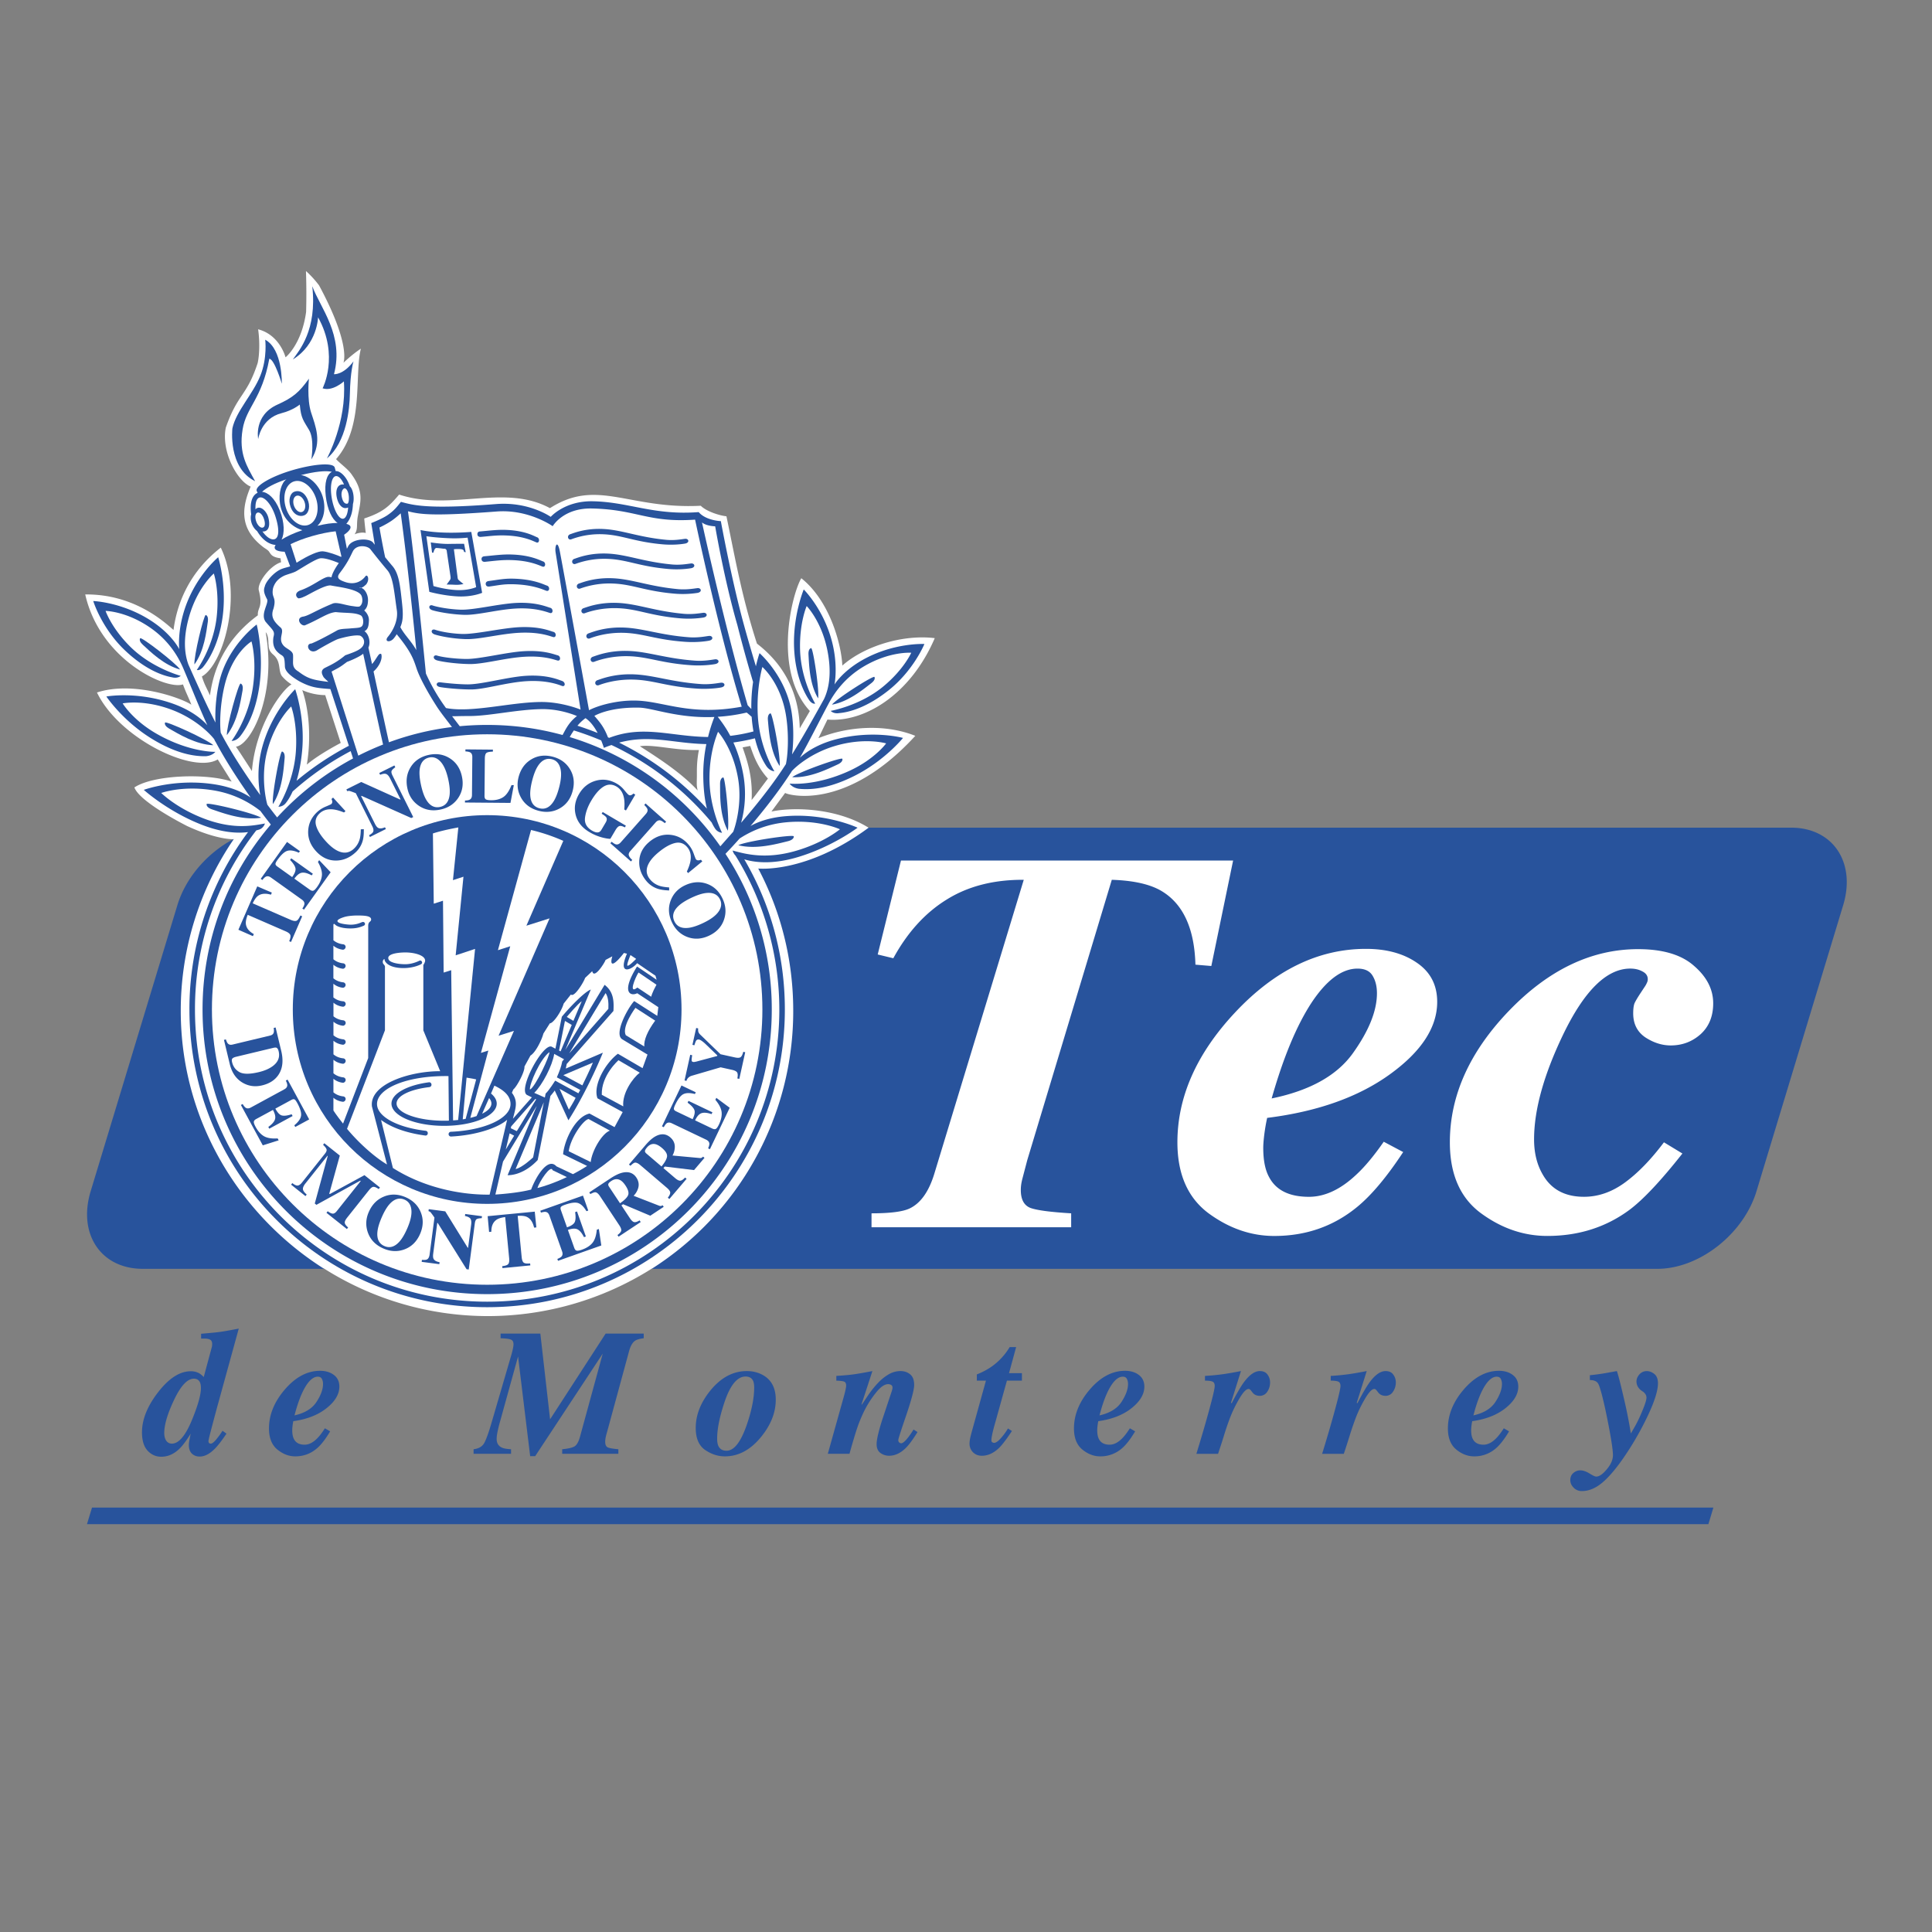
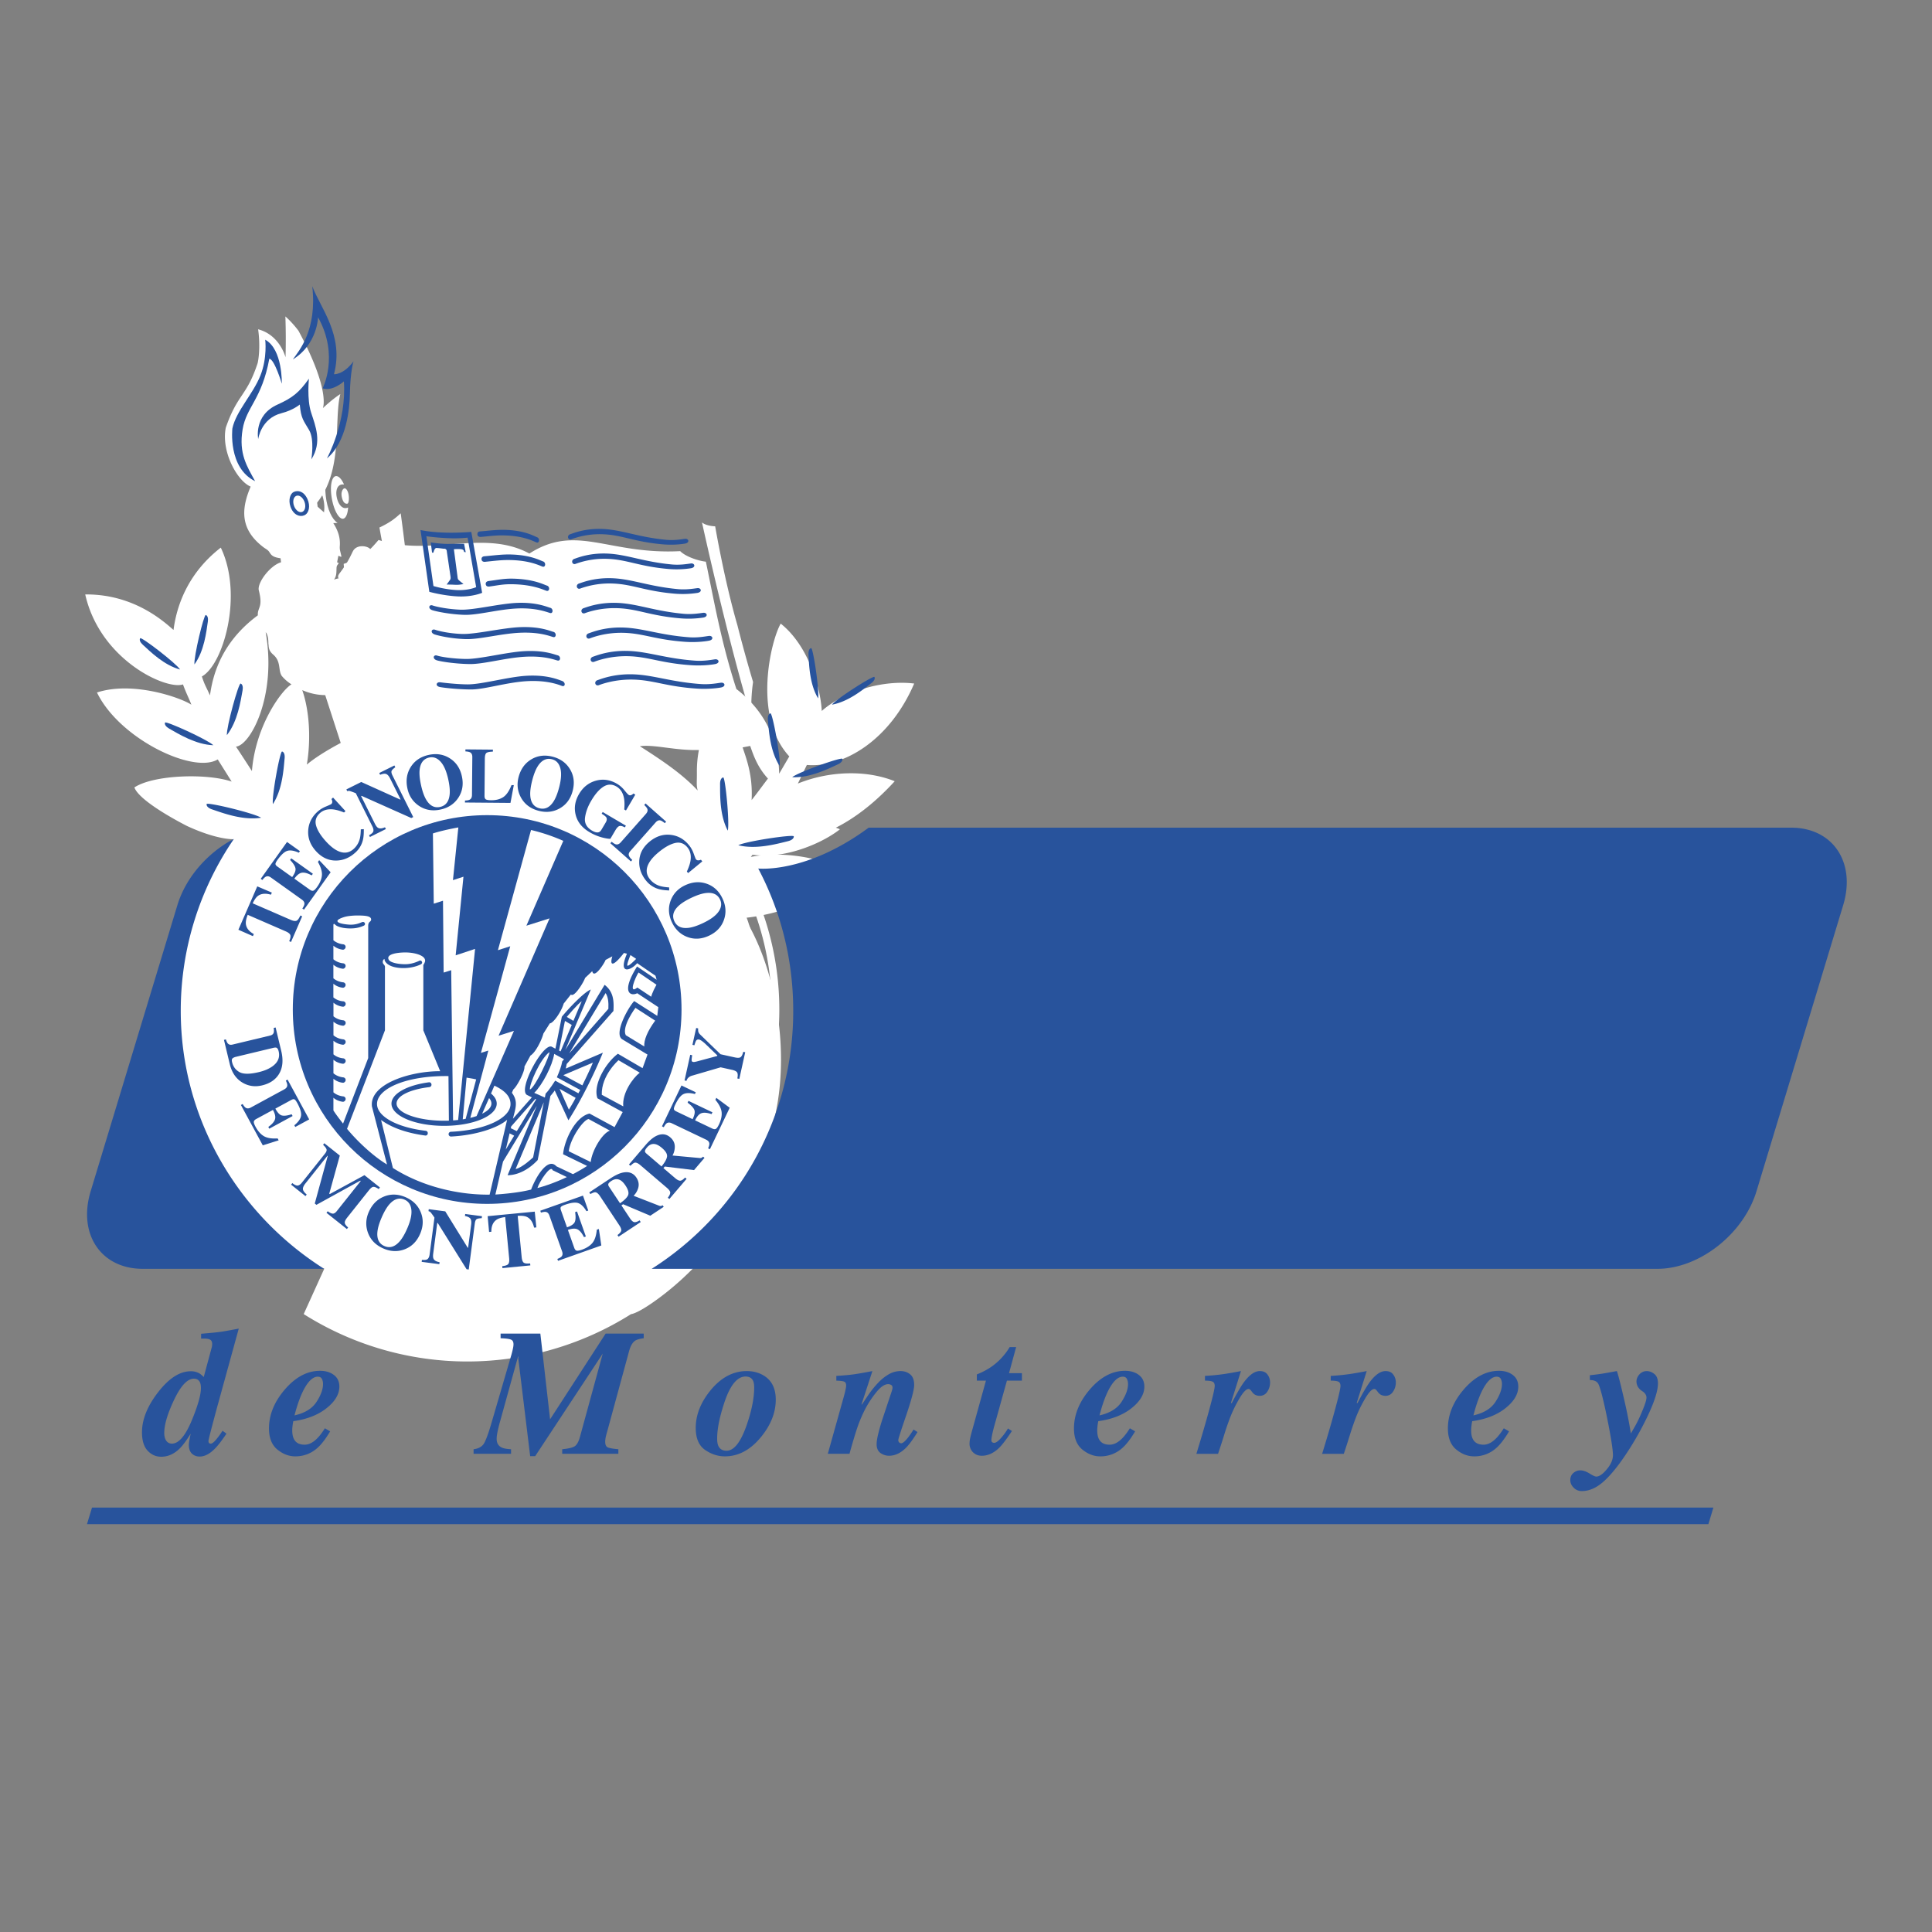
<svg xmlns="http://www.w3.org/2000/svg" width="2500" height="2500" viewBox="0 0 192.756 192.756">
  <rect x="0" y="0" width="192.756" height="192.756" fill="#808080" stroke="none" />
  <g fill-rule="evenodd" clip-rule="evenodd">
    <path fill="#fff" fill-opacity="0" d="M0 0h192.756v192.756H0V0z" />
    <path fill="#28539c" d="M9.179 150.411h161.766l-.5 1.656H8.677l.502-1.656z" />
-     <path d="M74.092 74.567c.407 1.221 1.024 2.838.897 5.257.476-.592.909-1.196 1.628-2.147-1.047-1.134-1.458-2.355-1.77-3.255l-.755.145zm-43.936-5.714c.706 2.025.888 4.862.456 7.433 1.221-1.047 3.383-2.162 3.383-2.162l-1.548-4.771a5.816 5.816 0 0 1-2.291-.5zm39.575 5.976c-2.405.061-4.472-.581-5.892-.378 2.001 1.279 4.182 2.703 5.768 4.417-.146-.594-.07-.761-.079-1.801-.007-.829.069-1.575.203-2.238zM29.082 68.28a4.03 4.03 0 0 1-.975-.85c-.375-.581-.04-1.429-.853-2.124-.529-.453-.418-.833-.479-1.09.013-.905-.268-1.138-.268-1.138 1.128 6.388-1.536 11.289-2.966 11.414.39.563 1.593 2.437 1.593 2.437.375-4.651 3.058-8.164 3.948-8.649zm3.271 58.298s-1.202-.332-1.669-.328c-.467.005-10.494-6.315-12.748-19.839-2.037-12.221 2.803-21.322 5.37-22.684 0 0-1.593.093-4.627-1.309 0 0-4.74-2.368-5.271-3.856 1.913-1.265 7.229-1.431 9.705-.582l-1.389-2.213C19.29 77.245 11.896 73.7 9.675 69.09c3.529-1.156 8.261.471 9.417 1.217-.213-.579-.517-1.141-.837-2.024-1.673.578-8.276-2.433-9.752-8.976 4.884-.045 7.88 2.739 8.809 3.544.345-2.681 1.597-5.796 4.716-8.215 2.252 4.687.274 11.654-1.886 12.856.298.913.401.975.806 1.886.232-1.594.882-5.112 4.777-7.988-.046-.82.54-.752.097-2.485-.188-.737 1.106-2.477 2.221-2.81-.035-.216-.034-.244-.049-.395-.843-.116-.94-.35-1.14-.648-.106-.159-.265-.244-.531-.425-2.333-1.75-2.312-3.745-1.315-6.078-1.338-.553-2.963-3.497-2.48-5.883 1.188-3.414 2.077-3.091 3.178-6.44.159-.696.243-1.999.047-3.371 2.171.56 2.735 2.794 2.735 2.794s1.605-1.255 2.053-4.529a65.94 65.94 0 0 0-.015-4.08c.499.451.931.932 1.305 1.429 3.231 5.998 2.433 7.725 2.433 7.725s.862-.833 1.741-1.408c-.67 2.653.352 7.782-2.475 11.022.461.5 1.237 1.012 1.608 1.608 1.182 1.664.826 2.694.569 4.049-.175.922.044 1.294-.329 1.842 0 0 .591-.263 1.116-.131 0 0-.109-.854-.153-1.448 1.929-.635 2.513-1.257 3.482-2.385 5.191 1.707 10.491-1.118 15.046 1.356 4.709-3.02 7.839.131 15.047-.24.6.601 1.959.996 2.561 1.05.874 4.175 1.516 7.983 3.045 12.705 3.524 2.714 4.225 6.131 4.269 8.452l1.01-1.729c-3.681-3.986-1.842-11.54-.856-13.248 2.783 2.211 3.986 6.46 4.096 8.715 2.257-1.993 6.123-3.119 9.221-2.736-2.455 5.716-7.095 8.43-10.709 8.124l-.897 1.854c3.026-1.222 6.705-1.416 9.664-.232-7.034 7.68-12.893 5.844-12.983 5.694l-1.37 1.859c2.461-.51 6.895-.279 9.953 1.785 0 0-2.732 1.924-4.682 2.752-2.191.932-4.264 1.383-5.904 1.549 2.95 4.75 4.499 12.599 3.145 19.286-2.196 10.843-9.038 16.89-12.553 19.257-1.456.981-1.91.984-1.91.984a30.649 30.649 0 0 1-16.313 4.727 30.578 30.578 0 0 1-16.35-4.729z" fill="#fff" />
-     <path d="M44.497 70.641c.39.077 1.061.169 2.191.117 2.316-.105 4.948-.694 7.234-.72 2.12-.025 4.018.761 4.002.761-.358-2.201-2.421-15.251-2.492-15.683-.105-.645.183-1.359.43-.064.312 1.634 2.904 15.807 2.904 15.807.926-.485 2.857-1.025 4.775-.959 2.761.097 5.349 1.554 10.459.606-2.36-7.728-4.651-18.661-4.651-18.661-4.713.327-5.794-1.011-10.279-1.113-2.881-.066-3.932 1.771-3.928 1.768.001-.002-2.396-1.708-5.575-1.468-6.406.486-7.65.289-8.863-.023.664 4.764 1.576 14.015 1.788 16.185a18.75 18.75 0 0 0 2.005 3.447zM34.334 53.349l.277 1.4.125-.238c.399-.809 2.168-.867 2.506-.344l.151.181c-.104-.674-.354-2.16-.354-2.16s1.047-.407 1.592-.772c.685-.458.978-.856 1.371-1.347 1.211.328 2.618.764 9.477.222 3.306-.263 5.467 1.276 5.466 1.276.001.003 1.388-1.607 4.19-1.556 3.622.069 6.056 1.425 10.573 1.081.72.851 2.21.9 2.21.9s1.029 5.633 2.209 10.002c.389 1.44.845 3 1.289 4.48.188-.828.362-1.31.362-1.31s2.698 2.363 3.219 6.013c.262 1.842.113 3.432.026 4.091 1.011-1.623 1.954-3.29 3.187-5.519.497-1.045.781-2.584.35-4.805-.575-2.954-2.078-4.478-2.078-4.478s-.729 1.648-.661 4.32c.077 3.035 1.511 5.411 1.511 5.411s-.246.101-.565-.296c-.425-.596-1.416-2.354-1.54-5.263-.137-3.206.961-5.828.961-5.828s2.194 2.167 2.939 5.711c.464 2.208.128 3.774.13 3.774 0 .001.751-1.265 2.697-2.392 3.135-1.814 6.273-1.652 6.273-1.652s-1.057 2.617-3.566 4.616c-2.092 1.667-3.862 2.189-4.931 2.279-.584.098-.852-.222-.852-.222s2.899-.496 5.24-2.43c2.061-1.702 2.797-3.369 2.797-3.369s-2.154-.166-4.741 1.37c-1.906 1.132-2.943 2.645-3.513 3.719-1.08 2.034-1.934 3.776-2.859 5.39.36-.343 1.503-1.295 3.601-1.843 3.688-.961 6.69-.138 6.69-.138s-1.823 2.267-4.841 3.783c-2.232 1.122-4.07 1.452-5.567 1.288-.666-.113-.906-.516-.906-.516s2.535.297 5.942-1.261c2.559-1.17 3.688-2.749 3.688-2.749s-2.158-.644-5.187.282c-2.329.711-3.818 2.037-4.219 2.478-.113.198-.18.308-.127.199-1.236 1.91-2.76 3.822-4.001 5.284.655-.373 1.835-.854 3.59-.987 4.001-.303 7.093 1.156 7.093 1.156s-2.463 1.866-5.863 2.905c-2.745.84-4.541.522-5.439.251 2.585 4.405 4.048 9.502 4.048 14.981 0 16.405-13.299 29.702-29.703 29.702s-29.702-13.297-29.702-29.702a29.566 29.566 0 0 1 5.847-17.699c-.973.128-2.565.1-4.811-.808-3.296-1.331-5.588-3.405-5.588-3.405s3.208-1.185 7.167-.533c1.736.287 2.871.869 3.491 1.297-1.109-1.565-2.46-3.602-3.525-5.612.042.113-.014-.003-.11-.209-.361-.474-1.729-1.924-3.986-2.837-2.937-1.186-5.144-.733-5.144-.733s.987 1.672 3.435 3.06c3.259 1.849 5.81 1.774 5.81 1.774s-.273.38-.947.436c-1.506.032-3.309-.456-5.434-1.768-2.875-1.773-4.493-4.19-4.493-4.19s3.063-.559 6.654.72c2.041.728 3.097 1.775 3.426 2.149-.781-1.688-1.48-3.498-2.379-5.619-.474-1.12-1.375-2.717-3.175-4.01-2.444-1.755-4.604-1.779-4.604-1.779s.587 1.725 2.492 3.6c2.164 2.13 5.008 2.877 5.008 2.877s-.294.294-.867.147c-1.057-.184-2.774-.856-4.713-2.701-2.325-2.21-3.15-4.909-3.15-4.909s3.141.112 6.104 2.192c1.841 1.293 2.479 2.62 2.479 2.619.001 0-.197-1.588.458-3.748 1.051-3.466 3.425-5.433 3.425-5.433s.865 2.707.45 5.889c-.378 2.887-1.518 4.552-1.993 5.108-.352.367-.589.246-.589.246s1.636-2.242 1.978-5.259c.3-2.656-.282-4.36-.282-4.36s-1.63 1.386-2.459 4.279c-.624 2.174-.475 3.73-.071 4.816 1.035 2.328 1.829 4.071 2.694 5.776-.029-.664-.04-2.261.383-4.074.836-3.59 3.73-5.708 3.73-5.708s.744 2.87.256 6.211c-.385 2.641-1.326 4.209-1.898 4.931-.404.508-.864.471-.864.471s1.654-2.163 2.123-5.324c.414-2.783-.136-4.599-.136-4.599s-1.901 1.104-2.688 4.411c-.492 2.074-.474 3.996-.379 4.699l.183.343c1.135 2.113 2.62 4.297 3.757 5.874a10.878 10.878 0 0 1 .152-4.604c.948-3.692 3.335-5.957 3.335-5.957s1.01 2.816.689 6.178c-.118 1.228-.321 2.198-.552 2.956a29.714 29.714 0 0 1 5.219-3.491c-.645-1.979-1.667-5.126-1.847-5.66-1.232-.099-1.878-.119-3.106-.781-.855-.505-1.405-.972-1.43-1.464-.03-.908-.08-.989-.407-1.186-.547-.376-.867-.822-.736-1.751.172-.607-.053-.666-.791-1.544-.51-.749.29-1.738.173-2.198-.253-.487-.424-.864-.248-1.298.083-.478.925-1.478 1.712-1.771.322-.122.58-.161.822-.249l-.55-1.458c-.553-.015-.923-.129-.985-.348-.029-.1 0-.204.091-.328-.799-.068-1.413-.652-1.851-1.381-.57-.455-.724-1.194-.594-1.682-.136-.947 0-1.849.641-2.142l-.094-.199c-.148-.518 1.56-1.482 3.642-2.08s3.998-.757 4.146-.24l.1.357c.389-.049 1.066.483 1.411 1.518.317.286.484 1.16.308 1.763-.032.692-.169 1.397-.662 1.982.842.201.234.781-.218 1.082zm40.984 20.313c-.77.193-1.477.326-2.148.418.43.941.808 2.107 1.022 3.405a10.876 10.876 0 0 1-.25 4.6c1.271-1.472 2.94-3.517 4.255-5.524l.212-.326c.156-.692.342-2.604.032-4.714-.495-3.363-2.38-4.975-2.38-4.975s-.619 2.107-.45 4.916c.193 3.19 1.651 5.489 1.651 5.489s-.46-.003-.819-.545c-.337-.51-.805-1.413-1.125-2.744zm-2.459-.246a16.488 16.488 0 0 0 2.315-.44 13.476 13.476 0 0 1-.18-1.458c-.261-.236-.486-.426-.507-.424a17.375 17.375 0 0 1-2.88.421c.262.338.771.982 1.252 1.901zm-2.387.822c-3.308-.058-5.559-.989-8.701-.147a29.806 29.806 0 0 1 8.755 6.585c-.201-.814-.35-1.895-.361-3.321-.01-1.139.123-2.207.307-3.117z" fill="#28539c" />
+     <path d="M74.092 74.567c.407 1.221 1.024 2.838.897 5.257.476-.592.909-1.196 1.628-2.147-1.047-1.134-1.458-2.355-1.77-3.255l-.755.145zm-43.936-5.714c.706 2.025.888 4.862.456 7.433 1.221-1.047 3.383-2.162 3.383-2.162l-1.548-4.771a5.816 5.816 0 0 1-2.291-.5zm39.575 5.976c-2.405.061-4.472-.581-5.892-.378 2.001 1.279 4.182 2.703 5.768 4.417-.146-.594-.07-.761-.079-1.801-.007-.829.069-1.575.203-2.238zM29.082 68.28a4.03 4.03 0 0 1-.975-.85c-.375-.581-.04-1.429-.853-2.124-.529-.453-.418-.833-.479-1.09.013-.905-.268-1.138-.268-1.138 1.128 6.388-1.536 11.289-2.966 11.414.39.563 1.593 2.437 1.593 2.437.375-4.651 3.058-8.164 3.948-8.649zm3.271 58.298s-1.202-.332-1.669-.328c-.467.005-10.494-6.315-12.748-19.839-2.037-12.221 2.803-21.322 5.37-22.684 0 0-1.593.093-4.627-1.309 0 0-4.74-2.368-5.271-3.856 1.913-1.265 7.229-1.431 9.705-.582l-1.389-2.213C19.29 77.245 11.896 73.7 9.675 69.09c3.529-1.156 8.261.471 9.417 1.217-.213-.579-.517-1.141-.837-2.024-1.673.578-8.276-2.433-9.752-8.976 4.884-.045 7.88 2.739 8.809 3.544.345-2.681 1.597-5.796 4.716-8.215 2.252 4.687.274 11.654-1.886 12.856.298.913.401.975.806 1.886.232-1.594.882-5.112 4.777-7.988-.046-.82.54-.752.097-2.485-.188-.737 1.106-2.477 2.221-2.81-.035-.216-.034-.244-.049-.395-.843-.116-.94-.35-1.14-.648-.106-.159-.265-.244-.531-.425-2.333-1.75-2.312-3.745-1.315-6.078-1.338-.553-2.963-3.497-2.48-5.883 1.188-3.414 2.077-3.091 3.178-6.44.159-.696.243-1.999.047-3.371 2.171.56 2.735 2.794 2.735 2.794a65.94 65.94 0 0 0-.015-4.08c.499.451.931.932 1.305 1.429 3.231 5.998 2.433 7.725 2.433 7.725s.862-.833 1.741-1.408c-.67 2.653.352 7.782-2.475 11.022.461.5 1.237 1.012 1.608 1.608 1.182 1.664.826 2.694.569 4.049-.175.922.044 1.294-.329 1.842 0 0 .591-.263 1.116-.131 0 0-.109-.854-.153-1.448 1.929-.635 2.513-1.257 3.482-2.385 5.191 1.707 10.491-1.118 15.046 1.356 4.709-3.02 7.839.131 15.047-.24.6.601 1.959.996 2.561 1.05.874 4.175 1.516 7.983 3.045 12.705 3.524 2.714 4.225 6.131 4.269 8.452l1.01-1.729c-3.681-3.986-1.842-11.54-.856-13.248 2.783 2.211 3.986 6.46 4.096 8.715 2.257-1.993 6.123-3.119 9.221-2.736-2.455 5.716-7.095 8.43-10.709 8.124l-.897 1.854c3.026-1.222 6.705-1.416 9.664-.232-7.034 7.68-12.893 5.844-12.983 5.694l-1.37 1.859c2.461-.51 6.895-.279 9.953 1.785 0 0-2.732 1.924-4.682 2.752-2.191.932-4.264 1.383-5.904 1.549 2.95 4.75 4.499 12.599 3.145 19.286-2.196 10.843-9.038 16.89-12.553 19.257-1.456.981-1.91.984-1.91.984a30.649 30.649 0 0 1-16.313 4.727 30.578 30.578 0 0 1-16.35-4.729z" fill="#fff" />
    <path d="M72.38 85.187A28.227 28.227 0 0 1 77 100.719c0 15.683-12.713 28.397-28.396 28.397s-28.396-12.715-28.396-28.397c0-7.045 2.565-13.49 6.812-18.454-.149-.19-.531-.671-1.041-1.357a10.198 10.198 0 0 0-4.346-1.993c-3.272-.637-5.545.2-5.545.2s1.48 1.49 4.247 2.549c2.922 1.117 4.854.725 6.098.496 0 .016-.148.491-.622.621l-.241.068a29.026 29.026 0 0 0-6.118 17.87c0 16.1 13.051 29.15 29.151 29.15 16.099 0 29.151-13.051 29.151-29.15a29.21 29.21 0 0 0-4.375-15.36 1.11 1.11 0 0 1-.284-.503c1.219.337 3.244.909 6.252.049 2.848-.813 4.453-2.168 4.453-2.168s-2.19-1.03-5.507-.682a10.202 10.202 0 0 0-4.503 1.605 49.934 49.934 0 0 1-1.41 1.527z" fill="#fff" />
    <path d="M21.144 100.719c0-15.166 12.294-27.46 27.46-27.46s27.46 12.294 27.46 27.46-12.294 27.461-27.46 27.461-27.46-12.295-27.46-27.461z" fill="#fff" />
    <path d="M29.213 100.719c0-10.709 8.682-19.391 19.392-19.391s19.391 8.681 19.391 19.391c0 10.71-8.682 19.392-19.391 19.392s-19.392-8.682-19.392-19.392zM21.286 74.351c-.569-.555-4.749-2.457-4.822-2.258-.073.2.115.428.404.594.965.55 2.676 1.605 4.418 1.664zM17.967 66.797c-.408-.636-3.87-3.289-3.981-3.12-.111.169.015.421.248.636.774.715 2.135 2.057 3.733 2.484zM22.636 73.344c-.059-.792 1.17-5.217 1.371-5.145.2.071.253.362.194.69-.198 1.094-.491 3.083-1.565 4.455zM19.4 66.291c-.083-.751.938-4.992 1.131-4.931.192.062.252.336.207.65-.152 1.046-.364 2.943-1.338 4.281z" fill="#28539c" />
-     <path d="M20.326 75.058z" />
    <path d="M79.041 77.538c.616-.504 4.945-2.035 5.001-1.829.056.206-.152.417-.456.556-1.008.464-2.806 1.366-4.545 1.273zM83.005 70.302c.462-.598 4.143-2.939 4.238-2.761.095.178-.052.417-.303.611-.834.646-2.305 1.864-3.935 2.15zM81.622 69.674c.148-.742-.499-5.056-.696-5.011s-.281.313-.263.629c.059 1.054.106 2.964.959 4.382zM22.539 103.702c.058.188.119.32.182.394.112.13.27.172.474.122l3.761-.902c.195-.047.315-.15.358-.311.025-.093.022-.241-.009-.446l.193-.047.56 2.331c.226.94.147 1.718-.236 2.332-.349.56-.908.932-1.677 1.115-.69.166-1.329.08-1.917-.256-.661-.38-1.096-1.006-1.305-1.877l-.578-2.408.194-.047zm.64 1.914c-.057.068-.065.186-.025.353.108.452.356.784.744.999.39.213 1.038.211 1.943-.007.539-.129.982-.318 1.333-.567.562-.402.771-.904.627-1.505-.048-.198-.121-.317-.22-.357-.064-.026-.174-.021-.331.017l-3.753.9c-.154.045-.261.101-.318.167zM24.035 110.243l.175-.096c.114.193.217.318.309.377.141.088.311.08.508-.027l3.335-1.812c.202-.109.302-.249.299-.419.002-.1-.046-.252-.144-.458l.175-.095 2.156 3.971-1.39.755-.092-.169c.397-.328.62-.643.669-.941.051-.299-.075-.725-.375-1.278-.115-.211-.21-.334-.287-.367-.073-.034-.175-.015-.305.056l-1.595.866c.209.395.423.623.645.683.224.059.551.019.981-.119l.095.176-2.329 1.264-.095-.175c.365-.263.587-.514.663-.752.08-.238.013-.554-.2-.946l-1.669.906c-.146.079-.226.17-.239.273-.011.105.048.273.174.507.239.439.519.753.84.938s.775.258 1.361.219l.104.192-1.585.499-2.184-4.028zM29.167 118.04c.235.185.42.264.553.24.135-.026.267-.121.396-.283l2.317-2.911c.133-.169.181-.31.142-.427-.037-.117-.151-.265-.342-.442l.124-.156 1.546 1.23-1.052 3.801.051.04 3.461-1.885 1.546 1.23-.124.156c-.221-.149-.394-.224-.519-.221-.124-.002-.28.118-.469.354l-2.158 2.713c-.179.226-.259.403-.238.534.02.13.131.282.333.454l-.124.156-2.038-1.62.124-.156c.187.139.347.218.482.236.136.018.278-.066.426-.253l2.386-2.999-.045-.036-4.374 2.411-.165-.131 1.293-4.745-.027-.021-2.209 2.777c-.162.204-.243.383-.241.537s.127.34.379.557l-.124.156-1.435-1.143.125-.153zM39.881 123.844c.258-.3.508-.728.75-1.284.333-.766.469-1.394.409-1.881-.058-.487-.283-.816-.673-.986-.543-.236-1.057-.073-1.54.486-.255.299-.502.724-.741 1.273-.243.56-.386 1.034-.428 1.426-.079.725.153 1.206.697 1.442.538.234 1.046.076 1.526-.476zm2.094-2.906c.285.694.264 1.42-.065 2.177-.329.756-.845 1.267-1.547 1.531-.686.259-1.391.231-2.114-.084-.768-.335-1.283-.862-1.544-1.586-.242-.679-.214-1.36.083-2.043.328-.755.833-1.271 1.517-1.549.691-.285 1.414-.262 2.167.064.726.318 1.227.814 1.503 1.49zM42.096 125.694c.29.03.482.001.579-.091.098-.092.159-.238.186-.438l.485-3.682a6.49 6.49 0 0 0-.379-.525.424.424 0 0 0-.216-.121l.026-.197 1.647.217 2.241 3.629.038.005.305-2.313c.034-.263.011-.456-.07-.581-.082-.126-.265-.219-.55-.279l.026-.198 1.674.221-.026.197c-.248.009-.418.042-.511.1-.09.057-.151.205-.182.442l-.603 4.578-.216-.028-2.874-4.607-.053-.006-.401 3.052c-.032.238-.021.41.032.518.083.173.284.287.604.343l-.026.196-1.762-.231.026-.201zM48.653 121.338l4.699-.453.16 1.573-.225.022c-.128-.554-.375-.915-.743-1.079-.206-.091-.504-.122-.894-.095l.396 4.108c.027.288.096.474.204.559.11.083.325.11.642.08l.019.197-2.782.269-.02-.197c.305-.03.502-.098.592-.2.092-.106.125-.302.098-.586l-.396-4.109c-.38.047-.667.135-.86.264-.354.239-.528.64-.522 1.2l-.225.021-.143-1.574zM55.674 125.791l-.066-.188c.209-.082.349-.164.42-.246.11-.126.127-.294.052-.506l-1.267-3.577c-.077-.217-.199-.337-.368-.361-.098-.017-.256.007-.475.07l-.066-.188 4.259-1.509.527 1.491-.18.064c-.262-.443-.538-.713-.827-.809-.286-.097-.726-.04-1.32.171-.227.08-.362.155-.408.227-.043.066-.041.17.008.309l.606 1.711c.422-.144.681-.321.775-.529.093-.212.105-.542.036-.988l.188-.066.884 2.498-.188.065c-.203-.401-.416-.659-.64-.772-.223-.116-.544-.099-.965.05l.634 1.79c.056.157.133.249.233.279.102.026.277-.005.527-.093.472-.168.824-.396 1.059-.685.233-.287.376-.725.43-1.31l.206-.073.245 1.645-4.319 1.53zM61.605 123.221c.214-.157.338-.3.371-.426.033-.125-.031-.31-.191-.553l-1.913-2.89c-.168-.253-.325-.387-.472-.399-.098-.009-.264.051-.5.179l-.11-.164 2.104-1.394c.437-.288.82-.477 1.151-.564.646-.161 1.128-.001 1.447.479.235.355.29.723.163 1.101a1.809 1.809 0 0 1-.44.713l2.547.991c.07.027.131.036.183.026a.668.668 0 0 0 .169-.07l.104.156-1.338.886-2.71-1.146-.172.114.847 1.28c.152.229.293.36.424.39.128.028.311-.029.546-.173l.109.166-2.209 1.462-.11-.164zm1.051-3.956c.109-.237.027-.563-.246-.976-.168-.253-.335-.431-.503-.531-.286-.168-.59-.146-.911.066-.175.116-.275.214-.301.295-.025.078-.005.167.062.268l1.102 1.663c.422-.29.688-.552.797-.785zM66.629 119.495c.163-.21.242-.38.239-.511-.003-.13-.115-.288-.336-.479l-2.636-2.25c-.23-.197-.418-.282-.563-.255-.096.019-.24.122-.432.312l-.151-.129 1.639-1.919c.339-.398.657-.686.951-.86.577-.333 1.084-.312 1.523.062.325.276.478.614.46 1.012a1.795 1.795 0 0 1-.227.809l2.721.25a.349.349 0 0 0 .184-.024.685.685 0 0 0 .143-.115l.143.121-1.042 1.221-2.92-.354-.134.157 1.167.997c.209.179.381.265.515.258.131-.009.291-.114.478-.316l.151.129-1.72 2.014-.153-.13zm-.08-4.092c.04-.258-.129-.548-.505-.871-.231-.195-.441-.319-.63-.371-.322-.082-.607.021-.858.315-.136.159-.205.281-.208.367-.002.081.042.161.133.238l1.517 1.297c.328-.395.511-.721.551-.975zM70.828 114.656l-.18-.085c.09-.205.13-.363.124-.473-.011-.165-.118-.297-.321-.394l-3.425-1.634c-.207-.099-.379-.097-.516.004-.081.058-.176.188-.286.386l-.179-.086 1.945-4.077 1.427.682-.082.172c-.5-.128-.885-.124-1.156.014-.271.133-.541.484-.812 1.054-.104.216-.146.366-.129.447.017.079.091.15.225.214l1.639.781c.197-.4.255-.708.173-.923-.084-.216-.309-.456-.673-.724l.086-.181 2.391 1.142-.085.179c-.427-.141-.76-.172-.999-.094-.24.076-.455.314-.647.718l1.714.817c.15.071.271.083.362.032.09-.053.192-.198.307-.438.215-.452.304-.862.265-1.231-.04-.369-.247-.779-.623-1.229l.094-.197 1.336.989-1.975 4.135zM68.865 105.237l.194.043c-.043.269-.061.442-.053.522.008.081.053.129.132.146.035.008.075.01.12.008.044-.007.125-.022.242-.049l2.052-.55.014-.062-1.163-1.121a3.18 3.18 0 0 0-.267-.232c-.162-.127-.287-.201-.375-.221-.135-.029-.236.005-.305.102-.045.066-.104.221-.177.464l-.194-.044.373-1.682.195.042c-.005.127 0 .23.014.31a.619.619 0 0 0 .165.28l2.058 1.989 1.41.312c.291.064.49.057.597-.025.104-.081.191-.258.259-.53l.194.044-.589 2.658-.195-.044c.056-.286.049-.484-.021-.596-.069-.115-.243-.204-.522-.265l-1.125-.25-2.852.834a.835.835 0 0 0-.427.262.706.706 0 0 0-.128.259l-.194-.043.568-2.561zM23.785 92.761l1.883-4.329 1.454.623-.09.208c-.546-.158-.981-.115-1.303.125-.18.137-.351.383-.517.736l3.786 1.646c.264.115.46.146.586.092.127-.056.254-.23.382-.523l.183.079-1.115 2.563-.182-.079c.123-.281.16-.486.113-.615-.048-.132-.203-.256-.466-.37l-3.785-1.646c-.143.356-.205.65-.187.88.038.426.304.772.797 1.04l-.09.208-1.449-.638zM30.328 90.758l-.162-.115c.124-.187.192-.335.203-.443.018-.166-.064-.313-.248-.444l-3.089-2.204c-.187-.134-.356-.162-.509-.085-.09.042-.206.152-.348.33l-.162-.116 2.624-3.678 1.287.917-.111.156c-.469-.213-.849-.275-1.141-.188-.289.085-.617.385-.983.897-.14.195-.208.335-.204.418.002.081.063.163.184.249l1.479 1.055c.263-.361.373-.654.33-.879-.045-.227-.225-.504-.537-.831l.116-.162 2.157 1.539-.116.162c-.396-.213-.718-.302-.967-.266-.249.032-.503.23-.763.594l1.546 1.103c.135.097.252.128.351.095.098-.037.224-.162.378-.379.291-.408.449-.796.475-1.167.026-.37-.108-.81-.399-1.319l.126-.178 1.144 1.206-2.661 3.733zM32.516 80.467c.328-.137.505-.218.534-.244a.288.288 0 0 0 .098-.246.536.536 0 0 0-.079-.255l.161-.148 1.239 1.352-.147.135c-.408-.167-.763-.268-1.063-.304-.557-.064-1.007.061-1.35.375-.388.356-.51.776-.366 1.261.143.482.473 1.003.988 1.567.379.414.74.71 1.08.889.638.337 1.199.283 1.685-.162.297-.273.498-.609.602-1.009.059-.231.092-.543.098-.936l.301-.017c.006.459-.025.824-.093 1.093a2.442 2.442 0 0 1-.74 1.233c-.57.522-1.204.792-1.9.806-.77.018-1.446-.292-2.027-.925-.576-.628-.838-1.325-.787-2.089.049-.717.353-1.33.91-1.841.242-.222.527-.399.856-.535zM36.819 83.331c.257-.137.4-.27.43-.398.028-.131-.002-.288-.092-.468L35.5 79.141a7.335 7.335 0 0 0-.608-.224.425.425 0 0 0-.247.021l-.089-.178 1.487-.741 3.887 1.754.034-.017-1.041-2.087c-.119-.238-.246-.385-.383-.442-.138-.06-.342-.035-.613.075l-.089-.18 1.511-.752.089.178c-.201.146-.324.269-.368.367-.042.099-.01.255.097.47l2.061 4.132-.195.097-4.958-2.213-.048.023 1.374 2.756c.107.214.212.352.316.41.165.098.396.079.692-.053l.089.178-1.59.792-.089-.176zM44.866 79.224c.033-.396-.016-.889-.147-1.482-.181-.814-.439-1.402-.775-1.761-.333-.361-.708-.494-1.125-.402-.578.128-.898.562-.959 1.299-.031.392.019.879.149 1.466.132.595.295 1.064.491 1.405.363.633.833.886 1.411.758.573-.128.892-.556.955-1.283zm-.013-3.582c.639.394 1.048.993 1.226 1.799.179.805.062 1.521-.351 2.149-.403.611-.99 1.003-1.76 1.174-.817.181-1.545.056-2.182-.375-.595-.407-.973-.974-1.134-1.703-.178-.802-.072-1.517.317-2.145.392-.636.99-1.043 1.792-1.221.773-.171 1.47-.064 2.092.322zM46.392 79.869c.215-.005.368-.033.46-.081.156-.079.235-.234.237-.465l.034-3.794c.002-.23-.071-.386-.219-.466-.086-.049-.243-.081-.47-.096l.002-.2 2.741.024-.002.2c-.319.007-.533.05-.641.128-.105.078-.159.273-.162.584l-.032 3.703c-.001.173.042.289.131.346.091.057.269.085.532.088.472.004.868-.095 1.189-.299.323-.207.604-.609.841-1.21l.23.002-.333 1.773-4.541-.039.003-.198zM55.248 79.931c.208-.336.389-.799.541-1.387.209-.808.246-1.449.109-1.922-.133-.472-.407-.761-.819-.868-.573-.148-1.055.093-1.444.722-.205.334-.383.792-.533 1.373-.152.591-.219 1.083-.199 1.475.035.73.34 1.169.913 1.316.567.147 1.045-.089 1.432-.709zm1.614-3.197c.391.64.483 1.36.276 2.159-.206.798-.636 1.384-1.288 1.755-.637.362-1.338.445-2.101.247-.811-.209-1.402-.651-1.773-1.325-.346-.633-.425-1.31-.239-2.031.206-.796.625-1.385 1.256-1.767.638-.389 1.355-.481 2.151-.275.767.2 1.339.611 1.718 1.237zM59.425 77.897c.728-.208 1.439-.108 2.137.303.279.165.526.381.741.65.216.268.358.42.427.46a.258.258 0 0 0 .22.027.706.706 0 0 0 .245-.167l.188.111-.931 1.581-.171-.101c.04-.44.032-.808-.02-1.105-.102-.552-.354-.946-.753-1.182-.436-.256-.865-.254-1.288.006-.423.26-.837.733-1.241 1.42-.332.564-.536 1.121-.611 1.671-.072.551.158.981.69 1.295.288.169.517.224.687.161.098-.035.187-.122.269-.26l.42-.712c.121-.205.136-.375.049-.513-.058-.088-.21-.208-.456-.357l.101-.172 2.316 1.364-.101.171c-.238-.128-.421-.172-.549-.132-.124.04-.254.176-.392.409l-.507.861c-.204.004-.5-.046-.889-.151a4.889 4.889 0 0 1-1.204-.521c-.75-.441-1.21-1.031-1.38-1.769-.158-.688-.04-1.365.353-2.032.396-.672.946-1.111 1.65-1.316z" fill="#28539c" />
    <path d="M61.028 83.981c.169.144.307.229.411.258.173.043.336-.022.49-.196l2.515-2.842c.154-.174.201-.34.14-.5-.037-.097-.14-.227-.309-.39l.132-.15 2.053 1.817-.132.149c-.19-.155-.335-.245-.434-.272-.167-.042-.329.025-.484.201l-2.515 2.841c-.145.165-.196.315-.154.452.043.136.156.286.339.448l-.131.15-2.054-1.817.133-.149zM69.215 85.181c.12.334.192.517.216.546a.283.283 0 0 0 .24.109.54.54 0 0 0 .259-.063l.139.168-1.416 1.166-.126-.153c.187-.4.307-.749.358-1.045.094-.554-.007-1.009-.303-1.368-.334-.405-.748-.55-1.24-.432-.488.118-1.027.42-1.616.905-.434.357-.749.701-.945 1.033-.37.619-.345 1.183.074 1.69.256.312.582.53.976.655.227.07.537.12.93.147l.001.302c-.459-.019-.822-.069-1.088-.151a2.46 2.46 0 0 1-1.193-.803c-.492-.596-.727-1.244-.705-1.939.023-.77.366-1.429 1.03-1.976.658-.542 1.367-.768 2.127-.676.713.086 1.31.422 1.791 1.005.21.25.373.544.491.88zM68.75 92.564c.391-.058.862-.216 1.41-.478.754-.359 1.268-.744 1.543-1.15.275-.406.321-.802.138-1.187-.255-.534-.75-.748-1.482-.642-.388.058-.853.215-1.395.473-.551.263-.97.528-1.258.796-.536.495-.676 1.011-.421 1.545.253.53.741.744 1.465.643zm3.487-.82c-.24.712-.732 1.246-1.478 1.601-.744.354-1.468.402-2.172.141-.687-.255-1.2-.738-1.54-1.451-.36-.756-.402-1.493-.125-2.209.262-.671.73-1.167 1.403-1.489.742-.354 1.462-.411 2.161-.174.708.239 1.239.73 1.593 1.472.341.714.393 1.417.158 2.109z" fill="#28539c" />
    <path d="M54.81 104.973c-.936.704-2.007 3.216-1.941 3.734.533-.213 2.063-3.527 1.941-3.734zM55.292 105.147l.983.536-.179.206c-.083.476-.278.999-.54 1.599l2.333 1.257-.184.332-2.315-1.261s-.623.992-.952 1.288l-.078.4-1.059-.471c.809-.783 1.817-2.723 1.991-3.886z" fill="#fff" />
    <path d="M55.828 108.63l.928 2.08s.559-.901.674-1.181l-1.602-.899zM56.203 107.267l1.9 1.021s.923-1.902 1.051-2.271l-2.951 1.25zM54.255 109.973l-1.064 5.497s-1.102 1.049-1.751 1.165l2.815-6.662zM51.004 112.38l2.407-2.738.08.039-1.929 3.173-.602-.291.044-.183zM50.844 113.075l.453.23-.838 1.388.385-1.618zM53.618 118.531c.18-.604 1.331-2.391 1.518-1.777l1.418.684s-1.443.709-2.936 1.093zM56.742 114.86l2.193 1.077c.118-1.12 1.126-2.85 1.911-3.136l-2.122-1.156c-.509.075-1.792 1.846-1.982 3.215zM62.183 110.383c-.127-1.315.944-2.822 1.644-3.362l-2.121-1.242s-1.729 1.508-1.666 3.448l2.143 1.156zM65.367 101.829l-1.969-1.276s-1.399 1.861-.964 2.729l1.847 1.126c-.055-.638.325-1.547 1.086-2.579zM65.496 98.245l-1.792-1.218c-.321.49-1.048 2.243-.114 1.5l1.379.917s.085-.405.527-1.199zM62.902 95.285s-.42 1-.298 1.062c.147.072.863-.68.863-.68l-.565-.382zM56.789 105.097l3.632-6.016c.238.351.312.881.277 1.572l-3.909 4.444zM56.545 101.459s1.124-1.327 1.494-1.568l-.83 1.961-.664-.393zM56.364 101.859l.68.398-1.116 2.638-.152-.083.588-2.953z" fill="#fff" />
    <path d="M51.211 108.698c.36-.284 1.169-1.797 1.113-2.29l.601-1.095c.54-.322 1.147-1.621 1.289-2.193l.646-1.023c.332.009 1.151-1.167 1.378-1.968l.721-.909c.332.341 1.29-1.252 1.417-1.654l.711-.673c.18.883 1.299-.93 1.328-1.119l.677-.361c-.285.962.066 1.071 1.157-.335l.302.073c-.969 2.28.519 1.578 1.016.945l1.83 1.252.115.402-1.953-1.324c-1.677 2.689-.587 2.988.016 2.668l2.105 1.39-.105.869-2.303-1.477c-.664.733-2.051 3.303-1.186 3.819l2.516 1.519-.493 1.356-2.462-1.437c-1.237.92-2.516 3.143-2.037 4.445l2.516 1.373-.812 1.502-2.496-1.354c-1.416.317-2.509 2.634-2.639 4.061l2.396 1.165c-.487.334-1.409.82-1.409.82l-1.652-.781c-.871-.961-2.076 1.102-2.524 2.318-1.383.372-3.566.497-3.566.497l.762-3.286 3.365-5.556-2.908 6.908s1.464.128 3.002-1.506l1.271-6.399s.241-.267.429-.539l1.366 2.971c1.527-2.397 2.885-5.367 3.437-6.746l-3.701 1.584s.061-.268.092-.453l4.664-5.293c.054-.981.022-1.91-.882-2.608l-3.916 6.491 2.539-6.021c-.632.234-2.133 1.788-2.891 2.717l-.64 3.185-.38-.204c-.869-.356-3.385 4.282-2.459 4.818l.489.24-1.888 2.136c.244-1.021.561-1.713-.104-2.591l.14-.329zM48.105 111.114l.691-1.558c.152.169.232.352.232.54.001.383-.343.734-.923 1.018zM47.547 111.352c-.196.065-.4.124-.625.178l1.801-6.716-.741.234 2.924-10.641-1.228.393 3.303-11.993c.217.057 1.537.34 3.219 1.085l-3.682 8.465 2.311-.73-5.087 11.707 1.533-.482-3.728 8.5zM46.458 111.628a6.262 6.262 0 0 1-.29.048l.382-4.161c.273.052.718.111.957.18l-1.049 3.933zM38.611 116.178l-1.503-5.785c-.268-2.237 3.795-3.531 6.81-3.52l-1.682-4.075v-6.515s.161-.243.176-.408c.049-.561-1.084-.858-2.008-.85-.606.005-1.927.122-1.622.72.172.335 1.137.481 1.796.45.683-.032 1.283-.354 1.283-.354s.166-.055.236.118c.074.18-.131.263-.131.263s-.641.347-1.639.363c-.778.013-1.639-.164-1.927-.713-.037-.07-.039-.198-.042-.197-.191.083-.23.385-.071.541.159.155.119.323.119.323v6.254l-3.782 9.829c1.074 1.307 2.685 2.785 3.987 3.556z" fill="#fff" />
    <path d="M42.819 108.464c.134-.016.231-.108.231-.242 0-.135-.097-.244-.23-.244-2.159.275-3.763 1.129-3.763 2.129 0 1.226 2.351 2.218 5.251 2.218 2.9 0 5.251-.992 5.251-2.218 0-.362-.205-.702-.57-1.005l.337-.787c1.124.53 1.609 1.134 1.609 1.836 0 1.438-2.59 2.619-5.94 2.765a.24.24 0 0 0-.239.237c0 .132.11.239.241.239 2.483-.125 4.67-.852 5.599-1.671l-1.747 7.468c-3.045.03-6.652-.754-9.65-2.66l-1.179-4.789c1.225.897 2.88 1.35 4.425 1.554.145.008.236-.106.236-.237s-.087-.226-.225-.24c-2.799-.33-4.841-1.403-4.841-2.677 0-1.538 2.969-2.843 7.129-2.778l.042 4.447c-.158.005-.328.007-.489.007-2.613 0-4.731-.77-4.731-1.718 0-.765 1.357-1.41 3.253-1.634z" fill="#fff" />
    <path d="M45.203 111.781l-.187-14.985-.754.238-.065-7.168-.921.294-.084-7.007s.868-.301 2.537-.6l-.538 5.26 1.048-.344-.777 7.843 1.936-.64-1.689 17.067a9.16 9.16 0 0 1-.506.042zM33.261 99.509v-1.363c.422.368.95.401.95.401.107.009.266-.108.27-.271.004-.15-.113-.257-.259-.271 0 0-.538-.034-.96-.401V96.25c.422.366.95.401.95.401.107.008.266-.11.27-.272.004-.15-.113-.258-.259-.271 0 0-.538-.035-.96-.402v-1.354c.422.367.95.401.95.401.107.008.266-.109.27-.272.004-.151-.113-.258-.259-.271 0 0-.538-.035-.96-.402V92.25s.026-.126.125-.043c.098.083.127.131.308.209.294.127.672.2 1.114.212.59.019 1.022-.066 1.489-.274.08-.035.137-.132.112-.217a.206.206 0 0 0-.128-.144c-.111-.04-.221.042-.408.106a2.538 2.538 0 0 1-1.11.147c-.448-.038-1.094-.135-1.098-.352-.003-.153.337-.294.647-.393.401-.129 1-.165 1.415-.161.708.004 1.293.051 1.298.392.003.199-.192.22-.251.392-.021.061-.04.16-.04.16l-.002 13.28-2.508 6.537s-.638-.797-.962-1.312v-1.266c.422.368.95.402.95.402.107.008.266-.109.27-.271.004-.152-.113-.258-.259-.271 0 0-.538-.035-.96-.402v-1.354c.422.368.95.401.95.401.107.009.266-.108.27-.271.004-.152-.113-.259-.259-.271 0 0-.538-.038-.96-.405v-1.351c.422.368.95.401.95.401.107.008.266-.109.27-.271.004-.151-.113-.259-.259-.272 0 0-.538-.029-.96-.396v-1.358c.422.367.95.4.95.4.107.008.266-.109.27-.271.004-.151-.113-.259-.259-.271 0 0-.538-.034-.96-.402v-1.354c.422.368.95.401.95.401.107.009.266-.108.27-.271.004-.15-.113-.257-.259-.271 0 0-.538-.033-.96-.401v-1.355c.422.368.95.402.95.402.107.009.266-.109.27-.271.004-.151-.113-.258-.259-.271a1.692 1.692 0 0 1-.97-.39z" fill="#fff" />
    <path d="M25.453 48.01c-.792-1.457-1.655-2.722-1.247-5.178.37-2.231 1.919-2.997 2.663-7.042.527.065 1.247 2.493 1.247 2.493s.096-3.439-1.655-4.389c0 0 .228 1.801-.479 3.57-.749 1.872-2.413 3.531-2.796 5.266-.002 0-.468 3.938 2.267 5.28z" fill="#28539c" />
    <path d="M25.761 43.806s-.48-2.358 1.919-3.438c1.574-.71 2.182-1.245 3.142-2.588 0 0-.216 2.031.216 3.374.432 1.342 1.127 2.947.024 4.683 0 0 .336-1.969-.216-2.919s-.816-1.146-.936-2.555c0 0-.688.573-1.799.852-2.086.523-2.35 2.591-2.35 2.591z" fill="#28539c" />
    <path d="M29.218 35.861c.618-.878 2.432-2.915 1.938-7.304.783 2.132 3.195 4.891 2.165 8.778 0 0 .928.094 1.948-1.285 0 0-.32 1.003-.361 3.26-.026 1.411-.31 4.785-2.289 6.426 0 0 1.979-3.609 1.691-7.685 0 0-1.134 1.035-2.124.689 0 0 1.69-3.229-.453-7.085 0 .001-.063 2.701-2.515 4.206z" fill="#28539c" />
    <path d="M59.627 73.129c-.339-.637-.747-1.174-1.212-1.478a4.29 4.29 0 0 0-.802.755 29.55 29.55 0 0 1 2.014.723zM33.806 56.176c-.701-.289-1.394-.511-1.825-.477-.431.034-1.725.878-2.397 1.273-.294.174-.753.276-1.197.449-.339.167-.901.461-1.142 1.252-.206 1.045.383.814.039 2.059-.299.795.016 1.277.736 1.899.386.402-.294 1.064.221 1.719.303.408.958.523.996 1.002.044.798-.188 1.216.541 1.65.933.706 1.419.835 2.977 1.028.025.003-.279-.246-.471-.471-.113-.216-.406-.663.17-.944.526-.258 1.167-.548 1.99-1.237 1.063-.372 1.697-.603 1.852-1.131a.689.689 0 0 0-.372-.828c-.584-.113-1.759.209-2.15.322-.329.097-1.534.762-2.131 1.129-.795.488-1.265-.641-.566-.668.637-.258 1.536-.736 2.599-1.329.305-.146.866-.137 1.23-.171.595-.059 1.032-.037 1.195-.22.201-.192.188-.835-.067-1.062-.585-.335-1.478-.234-2.535-.352-.832.073-1.597.699-3.091 1.326-.434.073-.942-.748-.166-.875.548-.09 1.276-.618 2.945-1.3.428-.179 1.232.158 1.975.25.245.029.524.095.71.038.437-.302.265-1.013.138-1.167-.437-.598-2.422-.803-2.971-.922-.568-.123-2.25.927-2.652 1.093-.183.075-.287.146-.581.188-.215-.032-.557-.556.229-.818 1.165-.421 2.075-1.198 2.63-1.317.096-.021.21-.014.41.031.095-.571.731-1.419.731-1.419zM35.224 75.67c-.061-.187-.141-.437-.238-.732a28.957 28.957 0 0 0-5.791 4.03c-.263.584-.518.952-.693 1.167-.307.378-.727.354-.727.354s1.506-2.39 1.737-5.426c.212-2.805-.458-4.577-.458-4.577s-1.663 1.518-2.429 4.592c-.594 2.381-.118 4.645.051 5.211.407.546.772 1.012.972 1.265a28.635 28.635 0 0 1 7.576-5.884z" fill="#fff" />
    <path d="M38.219 74.282c-.26-1.115-1.985-9.06-1.985-9.06-.322.295-1.333.721-1.612.814-.729.549-.709.517-1.543.966 0 0 2.153 6.759 2.668 8.39a28.435 28.435 0 0 1 2.472-1.11zM70.642 73.531a15.11 15.11 0 0 1 .633-1.998c-3.626.154-6.146-.897-7.475-.93-2.022-.049-3.585.328-4.501.819.511.591.944 1.07 1.359 2.144.041.017.08.031.121.05 3.431-1.312 6.124-.136 9.863-.085z" fill="#fff" />
    <path d="M71.448 73.519c-.246.701-.643 2.103-.664 4.013-.035 3.044 1.257 5.556 1.257 5.556s-.421-.013-.694-.416a4.513 4.513 0 0 1-.342-.611 29.216 29.216 0 0 0-10-7.731c-.24.083-.504.178-.755.284a10.116 10.116 0 0 0-.27-.741 29.231 29.231 0 0 0-2.726-.997 7.512 7.512 0 0 0-.412.661 28.44 28.44 0 0 1 15.027 10.9c.186-.213.73-.832 1.284-1.453.217-.549.889-2.762.505-5.187-.342-2.156-1.172-3.615-1.655-4.312-.218-.315-.365-.475-.365-.475s-.075.178-.19.509zM39.583 63.271a3.341 3.341 0 0 1-.339.469c-.402.413-.928.255-.535-.216.491-.587 1.035-1.626.883-2.644-.265-1.784-.356-3.291-.943-3.987a66.684 66.684 0 0 1-1.698-2.098c-.273-.351-1.383-.519-1.75.216-.247.495-.497 1.113-1.318 2.182-.396.516.067.694.478.847 1.231.457 1.905-.288 2.099-.545.194-.256.461.299.081.801-.023.033-.26.227-.259.226-.486.329-.552-.055-.099.195.217.131.551.58.534 1.209-.017.262-.029.667-.381.98.243.207.517.604.467 1.071-.017.455-.087.82-.442 1 .435.277.648 1.11.396 1.635l.361 1.639c.072-.079.138-.16.194-.239.405-.573.498-.869.724-.759.147.422-.138 1.179-.767 1.739 0 0 1.137 5.287 1.536 7.066a27.998 27.998 0 0 1 6.286-1.521c-.594-.786-1.115-1.429-1.519-2.056-.935-1.452-1.709-2.894-1.999-3.756s-.5-1.619-1.901-3.331a.885.885 0 0 1-.089-.123z" fill="#fff" />
    <path d="M41.537 64.862c-.232-2.351-.902-8.914-1.559-13.648 0 0-.488.459-.941.761-.589.393-1.179.654-1.179.654s.254 1.503.567 2.968c.377.458.679.82.679.82.708.771.82 2.019 1.013 3.812.069.641.125 1.35-.03 1.923a3.705 3.705 0 0 1-.143.42c.425.803 1.064 1.351 1.593 2.29zM45.106 71.455c.242.319.496.651.763.999a28.936 28.936 0 0 1 2.747-.128c2.603 0 5.113.348 7.509 1.005.277-.481.578-1.223 1.438-1.893.002.013-1.571-.729-3.584-.688-2.458.05-5.188.688-7.104.688-1.203 0-1.486.034-1.769.017zM74.96 70.737a16.77 16.77 0 0 1 .175-2.693 137.67 137.67 0 0 1-1.567-5.677c-1.31-4.518-2.215-9.857-2.215-9.857s-.858-.01-1.316-.387c.004.002 2.18 10.033 4.551 18.218.005.026.165.187.372.396z" fill="#fff" />
    <path d="M26.052 81.585c-.7-.459-5.4-1.585-5.436-1.363-.036.22.205.418.538.53 1.107.376 3.088 1.121 4.898.833zM27.227 80.224c-.128-.785.711-5.299.917-5.245.205.053.283.338.253.671-.102 1.106-.221 3.113-1.17 4.574zM42.539 53.498l.706 4.971s1.127.346 2.318.402c1.192.057 1.943-.292 1.943-.292l-.854-4.938s-.762.095-1.694.062c-1.545-.053-2.419-.205-2.419-.205zm-.584-.617s1.081.262 2.98.267a26.295 26.295 0 0 0 2.086-.079l1.082 6.076s-.957.428-2.422.359c-1.466-.071-2.848-.458-2.848-.458l-.878-6.165zM46.653 68.28c1.428.008 4.063-.762 5.912-.86 2.062-.11 3.16.403 3.487.507.408.131.36.639.01.506-.325-.123-1.489-.584-3.48-.474-1.991.111-4.218.82-5.531.828-1.196.007-2.679-.151-3.144-.238-.523-.099-.383-.527.017-.475.376.05 1.678.201 2.729.206z" fill="#28539c" />
    <path d="M42.978 54.116s1.034.168 1.812.151c.662-.014 1.512-.013 1.512-.013l.163.843-.176-.037s.038-.196-.218-.254c-.256-.056-.786-.011-.786-.011s.33 2.514.353 2.672c.014.092.016.273.082.355.09.114.524.442.524.442s-.415.106-.824.081c-.488-.029-.86-.023-.86-.023s.295-.395.359-.501c.065-.105.032-.285.016-.393l-.354-2.393s.017-.333-.336-.291c0 0-.51-.072-.708-.072s-.294.465-.294.465h-.137l-.128-1.021zM46.456 65.745c1.391.028 4.054-.68 5.856-.778 2.009-.109 3.002.338 3.327.414.325.078.314.599-.015.519-.33-.082-1.34-.487-3.28-.376-1.94.111-4.099.752-5.502.729-1.5-.025-2.862-.254-3.245-.368-.499-.15-.358-.599.016-.476.398.131 1.57.311 2.843.336zM45.935 60.828c1.343.051 3.927-.612 5.67-.679 1.941-.077 2.986.411 3.298.493.313.081.293.604-.023.517-.317-.087-1.379-.532-3.255-.454-1.875.079-3.972.684-5.325.637-1.448-.051-2.796-.341-3.163-.461-.479-.159-.334-.604.023-.475.384.136 1.547.375 2.775.422zM48.301 55.503c1.058-.096 1.832-.208 2.719-.18 1.942.06 2.859.589 3.166.692.306.104.25.622-.06.515-.31-.109-1.247-.599-3.123-.651-.961-.027-1.648.079-2.604.172 0 0-.318.049-.354-.234-.037-.293.256-.314.256-.314zM47.862 53.025c1.042-.09 1.792-.197 2.707-.155 1.862.086 2.73.627 3.022.735.292.108.227.626-.068.513-.295-.112-1.184-.613-2.983-.691-.999-.043-1.644.063-2.581.142 0 0-.287.02-.322-.21-.05-.319.225-.334.225-.334zM69.889 68.246c-2.934-.212-4.65-.884-6.629-.965-1.997-.081-3.304.468-3.633.573-.413.13-.238.639.114.507.329-.123 1.653-.606 3.47-.557 2.013.055 3.293.701 6.335.9.999.066 1.92-.027 2.39-.114.529-.099.386-.527-.017-.475-.381.049-1.13.197-2.03.131zM69.324 65.912c-2.904-.213-4.603-.885-6.562-.965-1.977-.083-3.271.468-3.596.572-.409.131-.236.64.114.508.325-.123 1.636-.606 3.434-.557 1.992.054 3.26.702 6.27.9.988.065 1.901-.027 2.365-.114.523-.099.382-.527-.016-.476-.377.051-1.118.198-2.009.132zM68.19 61.237c-2.842-.263-4.494-.963-6.412-1.078-1.935-.115-3.213.413-3.534.512-.403.124-.242.635.103.509.321-.118 1.613-.578 3.375-.498 1.951.088 3.181.756 6.127 1.007a9.835 9.835 0 0 0 2.319-.074c.515-.089.384-.52-.007-.475-.369.044-1.098.178-1.971.097zM67.012 56.315c-2.771-.262-4.382-.962-6.251-1.076-1.887-.115-3.132.413-3.445.512-.393.125-.236.635.1.509a8.347 8.347 0 0 1 3.291-.499c1.902.089 3.101.757 5.974 1.006a9.408 9.408 0 0 0 2.261-.074c.502-.09.375-.52-.007-.476-.362.045-1.073.18-1.923.098zM66.449 53.856c-2.729-.261-4.314-.96-6.156-1.073-1.858-.115-3.085.415-3.394.514-.387.124-.233.635.098.509a8.123 8.123 0 0 1 3.241-.5c1.873.087 3.054.755 5.883 1.003.929.082 1.79.003 2.228-.076.495-.089.369-.52-.007-.475-.356.043-1.056.179-1.893.098zM46.072 63.249c1.382.052 4.045-.611 5.839-.679 2-.075 2.98.389 3.302.471.322.082.301.604-.025.517-.326-.087-1.324-.509-3.256-.431-1.931.078-4.09.684-5.485.637-1.492-.05-2.686-.339-3.064-.46-.493-.157-.345-.604.024-.475.394.137 1.399.373 2.665.42zM48.739 57.971c1.011-.13 1.579-.266 2.512-.237 2.039.06 3.002.59 3.323.693s.263.622-.063.515c-.325-.109-1.309-.599-3.279-.651-1.017-.027-1.497.104-2.396.226 0 0-.332.064-.373-.223-.042-.289.276-.323.276-.323zM67.626 58.776c-2.812-.263-4.447-.961-6.345-1.077-1.915-.115-3.18.414-3.497.513-.399.123-.24.635.101.509a8.62 8.62 0 0 1 3.34-.498c1.931.088 3.148.755 6.063 1.006a9.673 9.673 0 0 0 2.295-.075c.51-.088.38-.52-.007-.475-.366.043-1.087.177-1.95.097zM68.74 63.579c-2.86-.214-4.533-.885-6.463-.966-1.947-.082-3.223.469-3.543.573-.403.131-.232.64.112.507.32-.123 1.612-.605 3.383-.556 1.962.054 3.211.7 6.176.9.974.065 1.873-.027 2.331-.115.516-.098.376-.526-.016-.475-.372.049-1.102.197-1.98.132zM72.61 82.871c.196-.771-.246-5.342-.456-5.306-.21.036-.313.312-.312.647.006 1.111-.05 3.121.768 4.659zM77.783 76.417c.128-.786-.711-5.3-.916-5.246-.206.055-.285.34-.254.671.101 1.107.22 3.115 1.17 4.575zM73.662 84.329c.737-.396 5.518-1.108 5.534-.885.016.223-.241.399-.582.482-1.135.278-3.174.848-4.952.403z" fill="#28539c" />
    <path d="M33.489 53.008c-.651.063-1.501.234-2.346.477-.823.235-1.564.519-2.152.808l.598 1.85c1.201-.759 2.18-1.17 2.617-1.138.519.038 1.489.398 1.823.556l.034-.05-.574-2.503zM33.684 52.173c-.548-.347-1.028-1.34-1.184-2.684-.156-1.355.115-2.165.614-2.416-.628-.14-1.71-.025-3.087.327.816.108 1.799.944 2.168 2.151.357 1.168.115 2.307-.53 2.909.846-.205 1.425-.278 2.019-.287zM27.906 50.907c.501 1.253.485 2.332.187 2.933.497-.32 1.207-.648 2.069-.94-2.831-.93-2.578-4.43-1.582-5.081-1.246.416-1.992.845-2.437 1.25.561.044 1.266.595 1.763 1.838z" fill="#fff" />
    <path d="M28.512 50.623c-.364-1.208.021-2.372.86-2.601.839-.228 1.814.564 2.179 1.772.364 1.207-.021 2.371-.86 2.6-.84.229-1.815-.564-2.179-1.771zM34.781 49.367c-.073-.433-.279-.685-.429-.643-.157.044-.336.355-.264.788.073.434.257.801.577.737.115-.021.189-.448.116-.882zM26.184 53.02a.552.552 0 0 0 .249-.019c.437-.134.51-.708.338-1.363-.144-.546-.631-1.101-1.068-.966-.084.026-.185.092-.212.162-.031-.642.088-1.092.386-1.189.461-.15 1.194.624 1.598 1.866.403 1.241.384 2.133-.077 2.283-.319.104-.8-.179-1.214-.774z" fill="#fff" />
    <path d="M25.588 52.093c-.105-.266-.136-.521-.09-.704.024-.098.068-.176.14-.22.204-.127.5.101.662.51.161.409.184.834-.033.938-.277.133-.573-.253-.679-.524zM34.733 50.633c-.037.617-.222 1.071-.49 1.119-.415.072-.923-.808-1.136-2.015-.213-1.205-.026-2.161.389-2.233.265-.047.592.281.826.836a.75.75 0 0 0-.227-.001c-.451.071-.628.601-.498 1.264s.496 1.155.947 1.085a.78.78 0 0 0 .189-.055z" fill="#fff" />
    <path d="M28.982 50.554c.285.82.923 1.063 1.39.852.467-.211.609-.937.302-1.614-.358-.79-.939-.906-1.365-.712-.34.155-.571.772-.327 1.474z" fill="#28539c" />
    <path d="M29.348 50.506c-.173-.438-.085-.898.197-1.027.282-.131.65.12.823.559.173.438.085.898-.197 1.027-.282.13-.65-.12-.823-.559z" fill="#fff" />
    <path d="M86.667 82.576h92.035c4.162 0 6.488 3.465 5.191 7.74l-8.648 28.537c-1.297 4.273-5.721 7.738-9.885 7.738H65.019a30.438 30.438 0 0 0 14.122-25.737c0-5.132-1.25-9.959-3.493-14.201-.001 0 4.789.532 11.019-4.077z" fill="#28539c" />
-     <path d="M86.952 121.054c1.84 0 3.104-.16 3.79-.48 1.096-.516 1.919-1.664 2.467-3.445l8.932-29.352c-2.998-.017-5.563.641-7.698 1.977-2.135 1.318-3.907 3.268-5.317 5.85l-1.557-.375 2.321-9.374h33.138l-2.174 10.523-1.586-.134c-.098-3.561-1.195-5.991-3.291-7.292-1.137-.711-2.82-1.103-5.053-1.175l-8.432 27.963-.498 1.896c-.061.25-.1.454-.119.615-.02.159-.029.32-.029.48 0 .944.324 1.54.971 1.788.645.232 1.996.411 4.053.535v1.389H86.952v-1.389zM136.957 97.371c-.279-.489-.785-.733-1.518-.733-1.551 0-3.082 1.135-4.59 3.406-1.486 2.273-2.811 5.456-3.975 9.548 3.814-.782 6.518-2.29 8.111-4.523s2.391-4.22 2.393-5.964c.001-.685-.14-1.262-.421-1.734zm-13.734 3.644c3.965-4.23 8.316-6.346 13.057-6.346 2.047 0 3.736.46 5.074 1.381 1.357.921 2.035 2.223 2.035 3.906 0 2.547-1.574 4.956-4.719 7.228s-7.229 3.722-12.246 4.348a18.867 18.867 0 0 0-.291 1.704c-.064.528-.098.96-.098 1.293 0 1.233.193 2.203.582 2.908.689 1.312 2.014 1.969 3.975 1.969 1.594 0 3.178-.744 4.75-2.234.842-.782 1.746-1.869 2.715-3.261l1.939 1.029c-1.66 2.526-3.223 4.378-4.686 5.553-2.328 1.879-5.053 2.819-8.176 2.819-2.328 0-4.525-.763-6.594-2.291-2.047-1.547-3.07-3.896-3.07-7.052.001-4.543 1.919-8.862 5.753-12.954zM150.504 100.896c3.963-4.132 8.271-6.198 12.926-6.199 2.477 0 4.34.558 5.59 1.674 1.271 1.098 1.906 2.342 1.906 3.731 0 1.293-.42 2.321-1.26 3.085-.84.744-1.832 1.116-2.973 1.116-.863 0-1.703-.265-2.521-.793-.818-.549-1.227-1.351-1.227-2.409 0-.43.041-.763.129-.999.107-.235.322-.597.646-1.087l.291-.441c.15-.214.246-.381.291-.499a.782.782 0 0 0 .096-.382c0-.332-.172-.587-.516-.764-.346-.195-.756-.293-1.229-.293-2.371 0-4.621 2.232-6.754 6.697-1.896 3.976-2.844 7.424-2.844 10.341 0 1.333.279 2.488.84 3.467.84 1.509 2.219 2.263 4.137 2.263 1.422 0 2.779-.471 4.07-1.411 1.314-.958 2.617-2.301 3.91-4.025l1.842 1.118c-2.131 2.702-3.887 4.573-5.266 5.61-2.35 1.744-5.086 2.613-8.209 2.614-2.369 0-4.588-.763-6.656-2.291-2.049-1.527-3.07-3.878-3.07-7.052.001-4.639 1.951-8.996 5.851-13.071z" fill="#fff" />
    <path d="M32.339 126.591H14.238c-4.163 0-6.488-3.465-5.193-7.738l8.65-28.537c.84-2.773 2.998-5.205 5.546-6.571 0 0 .02-.007.092-.038-.016.026-.023.034-.023.034a30.327 30.327 0 0 0-5.276 17.114c-.001 10.801 5.76 20.332 14.305 25.736zM76.137 137.204c.841.479 1.261 1.293 1.261 2.443 0 1.271-.484 2.507-1.453 3.702-1.057 1.302-2.265 1.952-3.625 1.952-.695 0-1.354-.216-1.979-.646-.619-.433-.928-1.162-.928-2.189 0-1.277.481-2.515 1.444-3.712 1.056-1.307 2.273-1.96 3.65-1.962.609 0 1.152.139 1.63.412zm-4.473 7.039c.146.332.421.498.823.498.747 0 1.418-.857 2.014-2.572.496-1.442.744-2.688.744-3.738 0-.281-.035-.5-.105-.657-.134-.292-.385-.437-.753-.438-.858 0-1.579.911-2.162 2.732-.449 1.383-.674 2.533-.674 3.449-.001.308.036.551.113.726zM112.43 137.572c-.076-.146-.215-.219-.412-.22-.42 0-.836.339-1.244 1.017-.402.677-.762 1.626-1.076 2.845 1.033-.233 1.766-.683 2.197-1.349.432-.664.648-1.257.648-1.776 0-.204-.039-.377-.113-.517zm-3.723 1.085c1.074-1.26 2.254-1.891 3.537-1.891.555 0 1.014.138 1.375.411.367.275.553.662.553 1.165 0 .758-.428 1.478-1.279 2.153-.852.678-1.959 1.109-3.318 1.296-.035.181-.061.35-.078.508a3.512 3.512 0 0 0-.027.386c0 .367.053.655.158.866.186.391.545.586 1.076.586.432 0 .861-.221 1.289-.665.227-.233.471-.557.734-.972l.525.306c-.449.754-.873 1.306-1.27 1.655a3.226 3.226 0 0 1-2.215.84c-.631 0-1.227-.227-1.787-.683-.553-.46-.83-1.161-.83-2.101 0-1.353.52-2.64 1.557-3.86zM149.736 137.572c-.076-.146-.215-.219-.412-.22-.42 0-.836.339-1.244 1.017-.402.677-.762 1.626-1.076 2.845 1.033-.233 1.766-.683 2.197-1.349.432-.664.648-1.257.648-1.776a1.074 1.074 0 0 0-.113-.517zm-3.722 1.085c1.074-1.26 2.254-1.891 3.537-1.891.555 0 1.014.138 1.375.411.367.275.553.662.553 1.165 0 .758-.428 1.478-1.279 2.153-.852.678-1.959 1.109-3.318 1.296-.035.181-.061.35-.078.508a3.512 3.512 0 0 0-.027.386c0 .367.053.655.158.866.188.391.545.586 1.076.586.432 0 .861-.221 1.287-.665.229-.233.473-.557.736-.972l.525.306c-.449.754-.873 1.306-1.27 1.655a3.226 3.226 0 0 1-2.215.84c-.631 0-1.227-.227-1.785-.683-.555-.46-.832-1.161-.832-2.101 0-1.353.518-2.64 1.557-3.86zM160.32 146.58c.404-.484.604-.951.604-1.4 0-.408-.113-1.229-.34-2.459a74.916 74.916 0 0 0-.465-2.312c-.297-1.324-.52-2.109-.666-2.355-.139-.244-.416-.366-.832-.366v-.482a21.087 21.087 0 0 0 1.752-.244l.822-.149.123-.019c.141.415.354 1.238.639 2.47.293 1.226.52 2.338.684 3.336l.07.42.332-.577c.275-.468.547-1.027.814-1.682.273-.653.412-1.094.412-1.322a.604.604 0 0 0-.088-.314.929.929 0 0 0-.289-.298l-.141-.097c-.1-.07-.191-.163-.279-.28a1.044 1.044 0 0 1-.201-.612c0-.257.096-.493.289-.709a.96.96 0 0 1 .744-.334c.262 0 .514.097.752.289.24.193.359.506.359.938 0 .712-.336 1.783-1.008 3.213a30.672 30.672 0 0 1-1.75 3.187c-.934 1.478-1.779 2.568-2.539 3.274-.752.712-1.518 1.068-2.293 1.068a1.09 1.09 0 0 1-.824-.341c-.221-.223-.332-.474-.332-.754 0-.298.102-.534.307-.709.203-.175.436-.263.691-.263.268 0 .572.102.91.306.338.211.566.316.684.316.303-.003.657-.248 1.059-.739zM131.91 145.048c.525-1.709.955-3.18 1.287-4.412.361-1.324.543-2.112.543-2.363 0-.222-.074-.365-.219-.43-.146-.063-.398-.095-.754-.096v-.473a22.731 22.731 0 0 0 1.891-.184 38.84 38.84 0 0 0 1.699-.299l-.998 3.179.078.018c.514-.991.926-1.695 1.234-2.11.543-.723 1.066-1.084 1.566-1.086.352 0 .607.118.771.352.17.233.254.492.254.778 0 .345-.094.655-.281.929a.86.86 0 0 1-.76.411.977.977 0 0 1-.412-.088.822.822 0 0 1-.314-.262l-.168-.211a.472.472 0 0 0-.096-.088.2.2 0 0 0-.123-.034c-.227 0-.525.309-.893.928s-.678 1.249-.928 1.891a30.86 30.86 0 0 0-.648 1.892 72.598 72.598 0 0 1-.568 1.759h-2.161v-.001zM119.363 145.048c.525-1.709.955-3.18 1.287-4.412.361-1.324.543-2.112.543-2.363 0-.222-.074-.365-.219-.43-.146-.063-.396-.095-.754-.096v-.473a22.79 22.79 0 0 0 1.893-.184 38.9 38.9 0 0 0 1.697-.299l-.998 3.179.078.018c.514-.991.926-1.695 1.236-2.11.543-.723 1.064-1.084 1.566-1.086.35 0 .605.118.77.352.17.233.254.492.254.778 0 .345-.092.655-.279.929a.865.865 0 0 1-.762.411.977.977 0 0 1-.412-.088.837.837 0 0 1-.314-.262l-.166-.211a.51.51 0 0 0-.098-.088.194.194 0 0 0-.121-.034c-.229 0-.525.309-.895.928a13.066 13.066 0 0 0-.928 1.891 28.536 28.536 0 0 0-.646 1.892 80.12 80.12 0 0 1-.57 1.759h-2.162v-.001zM96.783 143.534c.041-.198.119-.508.237-.928l1.348-4.859h-.91v-.621a7.29 7.29 0 0 0 1.488-.788 6.391 6.391 0 0 0 1.787-1.936h.646l-.709 2.601h1.287v.744h-1.496l-1.156 4.149c-.105.368-.188.675-.246.919-.098.422-.148.711-.148.868 0 .11.033.183.098.218a.389.389 0 0 0 .174.053c.17 0 .385-.146.648-.438.268-.292.514-.624.734-.998l.395.254c-.531.806-.957 1.365-1.277 1.681-.543.525-1.119.788-1.725.788-.352 0-.643-.114-.877-.342a1.198 1.198 0 0 1-.35-.885 2.902 2.902 0 0 1 .052-.48zM82.59 145.048l1.603-5.725c.064-.233.11-.418.14-.551.059-.252.087-.428.088-.526 0-.216-.067-.35-.201-.403-.135-.051-.394-.084-.779-.096v-.473c.747-.047 1.328-.099 1.742-.157s1.033-.166 1.856-.325l-1.085 3.318.044.026c-.03.029.146-.235.525-.796a9.615 9.615 0 0 1 1.086-1.375 4.674 4.674 0 0 1 1.059-.849 2.328 2.328 0 0 1 1.173-.325c.38 0 .701.109.963.325.268.216.402.569.403 1.059 0 .456-.263 1.459-.788 3.013-.531 1.546-.796 2.375-.796 2.486 0 .104.032.187.096.244a.301.301 0 0 0 .193.079c.157 0 .391-.198.7-.595.164-.211.342-.471.534-.78l.395.255c-.444.717-.82 1.234-1.13 1.549-.537.543-1.106.814-1.707.814-.321 0-.61-.093-.867-.28-.251-.187-.376-.48-.376-.884 0-.257.061-.631.184-1.121.122-.49.271-.995.446-1.514l.893-2.681.044-.166a.603.603 0 0 0 .017-.14c0-.134-.046-.228-.14-.28a.557.557 0 0 0-.289-.078c-.369 0-.776.286-1.226.857a10.06 10.06 0 0 0-1.104 1.698 14.003 14.003 0 0 0-.779 1.865c-.21.631-.461 1.474-.753 2.529H82.59v.003zM47.246 144.593c.462-.057.794-.229.999-.516.204-.292.479-1.033.823-2.224l1.952-6.681c.064-.228.114-.426.149-.595.04-.176.061-.326.062-.456 0-.251-.088-.408-.263-.472-.175-.071-.517-.114-1.024-.132v-.464h3.966l.972 8.554 5.542-8.554h3.799v.464c-.408.052-.694.135-.857.245-.257.175-.455.514-.596 1.016l-2.197 8.072c-.053.175-.1.353-.14.534-.035.18-.052.332-.052.455 0 .297.084.487.254.568.175.076.528.137 1.059.184v.455h-5.603v-.455c.601-.057 1.013-.154 1.234-.288.228-.141.412-.473.552-.998l2.259-8.256-6.742 10.234h-.499l-1.208-9.945-1.803 6.514a12.23 12.23 0 0 0-.21.832c-.082.361-.123.65-.123.866 0 .42.167.709.499.866.187.094.499.152.937.175v.455h-3.738v-.453h-.003zM16.588 143.743a.66.66 0 0 0 .56.288c.707 0 1.392-.831 2.058-2.495.561-1.383.84-2.398.84-3.047 0-.228-.029-.411-.087-.551-.111-.257-.315-.385-.613-.386-.666 0-1.343.741-2.031 2.224-.619 1.326-.928 2.39-.928 3.195 0 .316.067.573.201.772zm3.283-6.732c.14.082.292.207.456.376l.796-2.95a.92.92 0 0 0 .035-.175 1.64 1.64 0 0 0 .009-.166c0-.211-.064-.354-.192-.43s-.31-.113-.543-.113h-.368v-.482l.77-.069c.602-.054 1.066-.105 1.393-.158s.857-.148 1.594-.289l-1.997 7.258c-.158.566-.368 1.346-.63 2.338-.263.986-.394 1.529-.394 1.628 0 .088.021.152.062.192a.242.242 0 0 0 .166.062c.134 0 .318-.143.552-.429.239-.292.446-.577.622-.857l.394.289c-.472.7-.857 1.198-1.155 1.496-.52.525-1.024.788-1.515.788-.257 0-.476-.064-.656-.192-.287-.193-.429-.52-.429-.98 0-.075.015-.207.043-.394.035-.193.082-.433.14-.718-.432.7-.805 1.202-1.121 1.505-.549.532-1.155.797-1.82.797-.526 0-.978-.2-1.357-.604-.374-.408-.56-1.019-.56-1.83 0-1.278.531-2.606 1.593-3.983 1.085-1.406 2.174-2.11 3.265-2.11a1.68 1.68 0 0 1 .847.2zM32.115 137.572c-.076-.146-.213-.219-.412-.22-.42 0-.834.339-1.243 1.017-.402.677-.761 1.626-1.077 2.845 1.033-.233 1.766-.683 2.197-1.349.432-.664.648-1.257.648-1.776a1.063 1.063 0 0 0-.113-.517zm-3.72 1.085c1.074-1.26 2.252-1.891 3.537-1.891.555 0 1.013.138 1.375.411.367.275.551.662.551 1.165 0 .758-.426 1.478-1.278 2.153-.852.678-1.958 1.109-3.318 1.296-.035.181-.062.35-.079.508a3.474 3.474 0 0 0-.026.386c0 .367.053.655.158.866.186.391.545.586 1.077.586.432 0 .861-.221 1.287-.665.228-.233.473-.557.735-.972l.525.306c-.449.754-.873 1.306-1.27 1.655-.63.561-1.368.84-2.214.84-.63 0-1.226-.227-1.786-.683-.555-.46-.832-1.161-.832-2.101-.001-1.353.519-2.64 1.558-3.86z" fill="#28539c" />
  </g>
</svg>